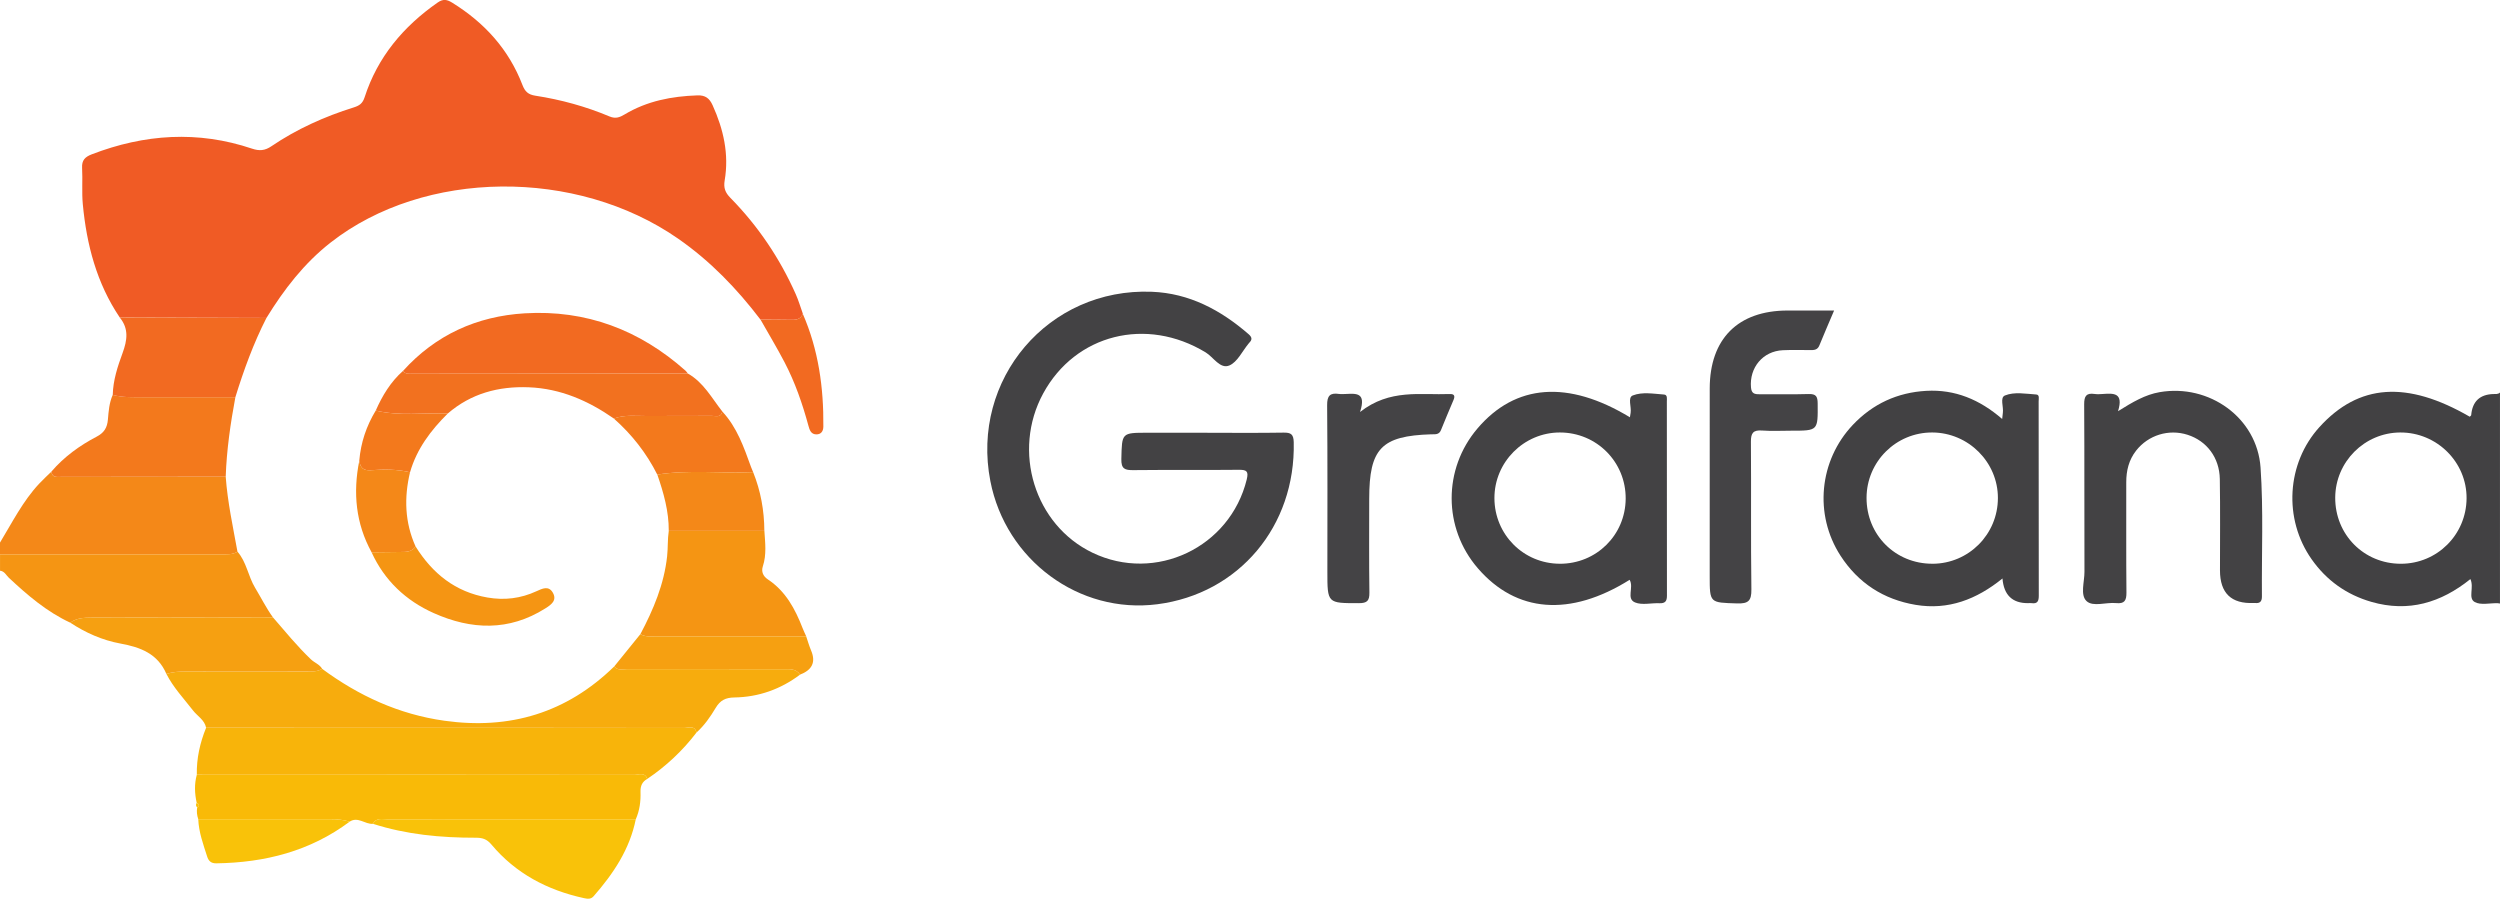
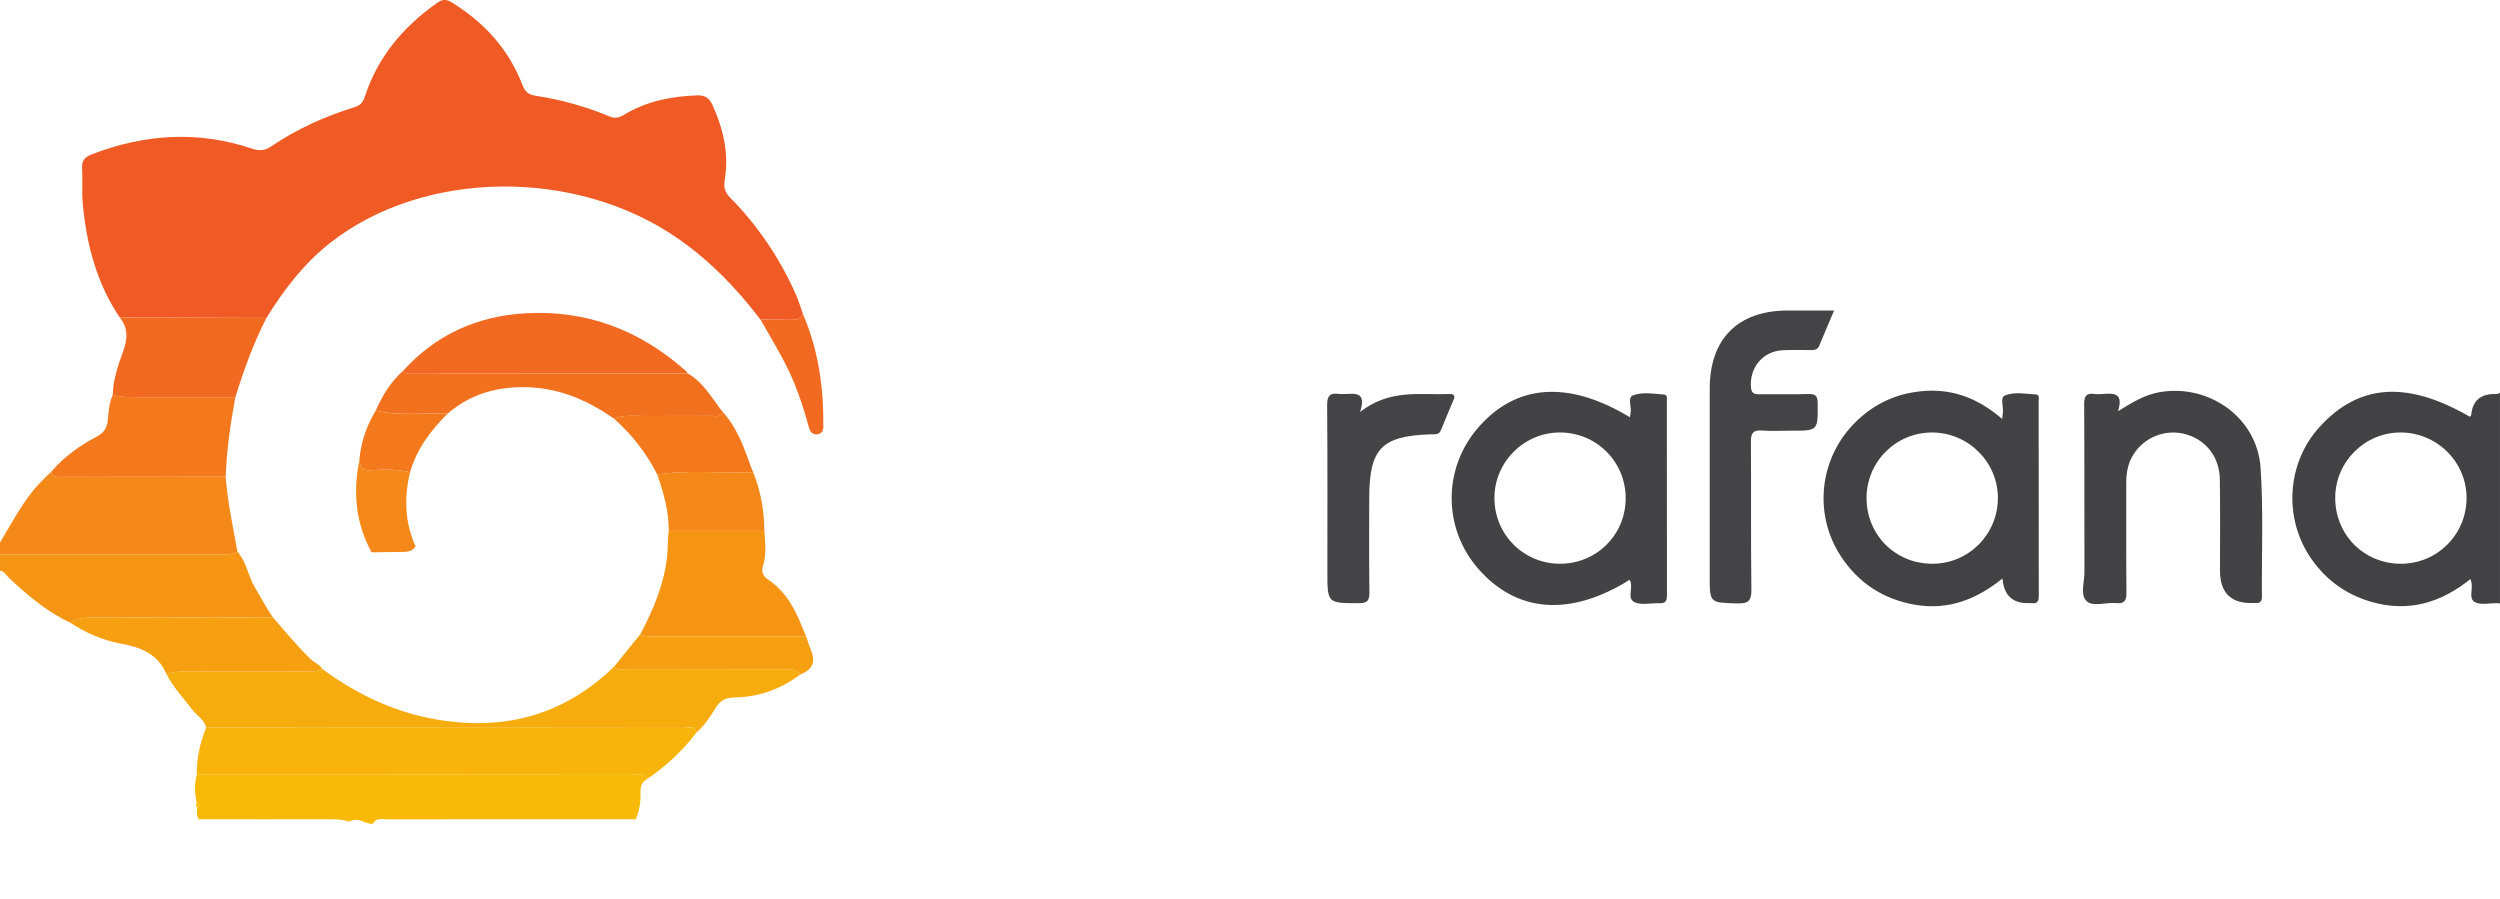
<svg xmlns="http://www.w3.org/2000/svg" version="1.1" viewBox="0 0 1065.83 383.16">
  <defs>
    <style>
      .cls-1 {
        fill: #424143;
      }

      .cls-2 {
        fill: #f7ac0d;
      }

      .cls-3 {
        fill: #f05b25;
      }

      .cls-4 {
        fill: #444345;
      }

      .cls-5 {
        fill: #f26a21;
      }

      .cls-6 {
        fill: #f6a011;
      }

      .cls-7 {
        fill: #f2711f;
      }

      .cls-8 {
        fill: #f59513;
      }

      .cls-9 {
        fill: #f3791c;
      }

      .cls-10 {
        fill: #f8b40a;
      }

      .cls-11 {
        fill: #f9ba07;
      }

      .cls-12 {
        fill: #f9c209;
      }

      .cls-13 {
        fill: #f48818;
      }

      .cls-14 {
        fill: #434244;
      }
    </style>
  </defs>
  <g>
    <g id="Layer_1">
      <g>
        <path class="cls-1" d="M1065.83,257.31c-.33-.05-.66-.14-.99-.15-3.32-.08-7.27.93-9.81-.51-2.93-1.67-.15-6.17-1.82-9.77-12.51,10.08-26.41,14.28-42.2,9.72-10.63-3.07-19.15-9.15-25.49-18.17-12.11-17.22-10.67-40.91,3.31-56.33,16.79-18.5,37.33-19.93,64.1-4.44.22-.23.6-.45.62-.7q.76-8.7,9.44-8.97c.98-.03,2.02.16,2.83-.64v89.97ZM1023.59,240.35c15.46-.02,27.87-12.38,27.99-27.87.12-15.49-12.7-28.2-28.34-28.1-15.17.1-27.55,12.49-27.66,27.7-.11,15.83,12.24,28.29,28.01,28.27Z" />
        <path class="cls-13" d="M0,231.32c5.2-8.58,9.72-17.62,16.64-25.05,1.68-1.8,3.51-3.47,5.26-5.19.35,2.7,2.43,2.25,4.19,2.25,23.38-.01,46.76-.05,70.14-.07.79,10.79,3.09,21.34,5.01,31.95-2.11,1.31-4.46,1.12-6.79,1.12-31.49,0-62.97,0-94.46,0v-5Z" />
        <path class="cls-8" d="M0,236.32c31.49,0,62.97,0,94.46,0,2.33,0,4.68.19,6.79-1.12,3.88,4.43,4.52,10.44,7.5,15.38,2.54,4.2,4.73,8.62,7.61,12.62-25.66.04-51.31.08-76.97.11-3.32,0-6.6.09-9.45,2.15-10.01-4.65-18.24-11.72-26.2-19.17-1.15-1.08-1.84-2.8-3.73-2.97v-7Z" />
        <path class="cls-3" d="M324.23,136.27c-10.04-13.19-21.39-24.97-35.1-34.51-43.48-30.24-108.21-29.6-148.16,1.63-11.33,8.86-19.91,20.02-27.37,32.15-20.85-.07-41.7-.13-62.55-.2-9.84-14.6-14.13-31.05-15.75-48.3-.48-5.12-.02-10.32-.3-15.47-.18-3.24,1.23-4.66,4.1-5.77,22.53-8.67,45.3-10.19,68.35-2.43,3.19,1.07,5.5.85,8.27-1.03,10.81-7.33,22.64-12.65,35.08-16.54,2.42-.76,3.79-1.68,4.65-4.34,5.53-17.14,16.49-30.15,31.12-40.37,2.39-1.67,4.03-1.3,6.23.06,13.73,8.5,24.1,19.88,29.92,35.05,1.1,2.86,2.48,4.13,5.53,4.6,10.88,1.68,21.47,4.58,31.62,8.85,2.59,1.09,4.36.37,6.45-.88,9.54-5.72,20.05-7.74,31.03-8.11,3.37-.11,5.12,1.25,6.46,4.21,4.63,10.24,7.05,20.84,5.14,32.04-.54,3.19.24,5.21,2.44,7.44,11.78,11.99,21.05,25.74,27.88,41.11,1.19,2.67,2.01,5.51,3,8.27-.82,2.25-2.59,2.66-4.74,2.62-4.42-.09-8.85-.07-13.27-.1Z" />
-         <path class="cls-14" d="M514.75,184.51c10.82,0,21.65.11,32.47-.07,3.16-.05,4.26.7,4.34,4.08.83,35.79-23.36,64.62-58.16,69.09-33.33,4.28-64.63-18.81-71.18-52.52-8.44-43.41,24.75-82.45,68.86-80.7,15.98.63,29.36,7.78,41.25,18.09,1.5,1.3,1.6,2.34.26,3.66-.12.12-.21.26-.32.39-2.65,3.21-4.71,7.79-8.11,9.26-3.96,1.71-6.78-3.5-10.14-5.55-25.24-15.33-55.49-7.8-69.25,17.46-13.41,24.62-3.69,56.08,20.99,67.94,26.85,12.91,58.65-2.24,65.76-31.2.85-3.47.05-4.19-3.36-4.15-14.99.16-29.98-.03-44.96.14-3.62.04-5.24-.5-5.13-4.76.27-11.17.04-11.18,11.2-11.18,8.49,0,16.99,0,25.48,0Z" />
        <path class="cls-1" d="M853.59,178.61c.16-1.41.2-2.01.29-2.6.38-2.55-1.34-6.51.9-7.41,4.08-1.65,8.84-.7,13.31-.42,1.55.1,1.04,1.84,1.05,2.9.03,27.63,0,55.26.06,82.89,0,2.28-.54,3.54-3.06,3.17-.49-.07-1-.01-1.5,0q-10.07.08-10.92-10.52c-11.01,8.93-23.11,13.58-37.02,11.25-13.66-2.3-24.47-9.28-32.02-20.94-11.37-17.57-9.14-40.58,5.23-55.78,8.52-9,19.04-13.83,31.35-14.52,12.16-.68,22.7,3.66,32.34,12ZM823.89,240.35c15.42-.05,27.85-12.52,27.88-27.99.04-15.31-12.56-27.91-27.97-27.98-15.43-.07-27.97,12.39-28.03,27.82-.06,15.83,12.29,28.19,28.12,28.14Z" />
        <path class="cls-14" d="M694.77,247.19c-25.4,15.9-48.33,14.08-64.73-4.93-14.81-17.16-14.88-42.28-.16-59.58,16.19-19.04,38.66-20.75,65-4.78.11-.7.21-1.3.31-1.9.41-2.55-1.35-6.52.92-7.41,4.09-1.61,8.85-.7,13.31-.39,1.54.11,1.21,1.76,1.21,2.87.02,27.64,0,55.29.04,82.93,0,2.35-.81,3.28-3.2,3.18-3.49-.16-7.39.9-10.39-.34-3.88-1.6-.4-6.35-2.31-9.64ZM665,240.35c15.56.03,27.95-12.19,28.08-27.7.13-15.69-12.39-28.29-28.09-28.27-15.35.02-27.91,12.65-27.87,28.02.04,15.51,12.42,27.91,27.88,27.94Z" />
        <path class="cls-10" d="M296.95,312.29c-5.91,7.75-12.93,14.33-21.01,19.79-1.04-3.09-3.65-1.72-5.53-1.72-62.17-.08-124.34-.07-186.5-.08-.14-6.96,1.35-13.6,3.96-20.01,24.47.01,48.93.03,73.4.04,43.44,0,86.88-.02,130.31.06,1.86,0,4.55-1.35,5.37,1.94Z" />
        <path class="cls-2" d="M296.95,312.29c-.82-3.28-3.51-1.93-5.37-1.94-43.44-.08-86.88-.06-130.31-.06-24.47,0-48.93-.02-73.4-.04-.67-3.36-3.71-4.93-5.59-7.37-3.93-5.08-8.39-9.77-11.34-15.57,2.71-.85,5.48-1.05,8.32-1.04,17.1.06,34.21.02,51.31.04,2.33,0,4.66.12,6.76-1.17,15.62,11.51,32.74,19.41,52.12,22.13,27.89,3.92,52.14-3.35,72.42-23.15,1.54,1.93,3.7,1.14,5.59,1.14,22.14.05,44.29.03,66.43.04,2.64,0,5.41-.36,7.2,2.32-8.3,6.23-17.7,9.58-28.02,9.73-3.8.06-6.04,1.25-7.95,4.44-2.27,3.8-4.82,7.49-8.17,10.5Z" />
        <path class="cls-14" d="M902.97,175.31c6.34-3.95,11.58-7.05,17.74-8.12,21.07-3.66,41.57,10.87,43.04,32.16,1.26,18.23.43,36.61.58,54.92.02,2.18-.86,3.05-2.97,2.8-.16-.02-.33,0-.5,0q-14.4.65-14.41-13.88c0-12.99.14-25.98-.07-38.96-.15-9.13-5.57-16.24-13.73-18.86-8.03-2.58-16.75.11-21.95,6.74-3.12,3.99-4.22,8.56-4.21,13.55.04,15.65-.08,31.3.08,46.95.03,3.4-.8,4.88-4.42,4.51-4.28-.43-9.82,1.72-12.57-.84-2.81-2.61-.89-8.21-.91-12.48-.09-23.81.03-47.62-.12-71.43-.02-3.49.9-4.93,4.43-4.41,1.14.17,2.33.09,3.49.01,4.45-.29,9.01-.74,6.51,7.35Z" />
        <path class="cls-11" d="M83.91,330.27c62.17,0,124.34,0,186.5.08,1.87,0,4.49-1.37,5.53,1.72-2.16,1.24-2.95,2.96-2.87,5.57.13,3.96-.37,7.93-2.02,11.63-35.28,0-70.57-.01-105.85.03-2.21,0-4.8-.84-6.21,1.92-3.36.28-6.38-3.24-9.93-.92-2.71-.85-5.47-1.07-8.31-1.06-18.74.05-37.48.02-56.22,0-.57-1.63-.76-3.3-.46-5.01,1.17-.79.9-1.42-.22-1.96-.87-4.01-1.06-8.02.07-12.02Z" />
        <path class="cls-4" d="M781.94,132.38c-2.3,5.43-4.36,10.14-6.29,14.9-.81,2.01-2.36,1.99-4.08,1.97-3.83-.03-7.67-.11-11.49.06-8.5.39-14.3,7.39-13.58,15.87.22,2.58,1.47,2.91,3.55,2.9,7-.05,14,.13,20.99-.09,3.16-.1,3.87,1,3.89,4.01.1,11.62.21,11.62-11.2,11.62-4.16,0-8.35.24-12.49-.07-3.79-.29-4.8,1.06-4.77,4.78.16,20.99-.08,41.98.2,62.96.06,4.86-1.29,6.12-6.07,5.97-11.7-.36-11.7-.11-11.7-11.71,0-26.65-.03-53.3.01-79.95.04-21.17,12.04-33.16,33.14-33.21,6.32-.02,12.64,0,19.89,0Z" />
        <path class="cls-8" d="M273.03,270.33c5.53-10.44,10.07-21.18,11.38-33.13.4-3.64.16-7.28.71-10.88,13.59,0,27.17,0,40.76,0,.33,5.06,1,10.12-.66,15.13-.75,2.28.15,4.25,2.13,5.56,7.62,5.05,11.66,12.63,14.84,20.83.46,1.17,1.02,2.31,1.53,3.46-21.46,0-42.91,0-64.37,0-2.15,0-4.35.28-6.3-.97Z" />
        <path class="cls-4" d="M579.82,175.65c12.77-10,25.79-7.16,38.27-7.66,1.91-.08,2.32.81,1.61,2.48-1.81,4.29-3.64,8.58-5.37,12.9-.84,2.1-2.56,1.74-4.18,1.79-21.25.67-26.41,6.05-26.41,27.53,0,13.32-.11,26.64.08,39.95.05,3.49-.97,4.51-4.48,4.51-13.44,0-13.44.13-13.44-13.45,0-23.64.11-47.28-.1-70.92-.04-4.06,1.22-5.4,5.04-4.84.98.14,2,.05,2.99.02,4.2-.16,8.77-.8,6,7.68Z" />
        <path class="cls-5" d="M171.85,158.1c13.89-15.36,31.47-23.29,51.87-24.52,26.2-1.57,49.03,7.1,68.59,24.5.36.32.61.77.91,1.15-39.1.04-78.21.08-117.31.1-1.46,0-3.06.32-4.06-1.23Z" />
        <path class="cls-9" d="M96.24,203.24c-23.38.03-46.76.06-70.14.07-1.76,0-3.84.45-4.19-2.25,5.4-6.3,12.03-11.1,19.3-14.9,3.2-1.67,4.49-3.84,4.79-7.24.31-3.57.55-7.21,2.07-10.57,4.38,1.18,8.87.98,13.34.98,12.98,0,25.96,0,38.94,0-2.09,11.21-3.72,22.48-4.12,33.89Z" />
-         <path class="cls-5" d="M100.35,169.35c-12.98,0-25.96-.01-38.94,0-4.47,0-8.96.2-13.34-.98.13-6.24,2.08-12.13,4.18-17.85,2.01-5.48,2.74-10.38-1.21-15.17,20.85.07,41.7.13,62.55.2-5.53,10.83-9.66,22.21-13.25,33.8Z" />
+         <path class="cls-5" d="M100.35,169.35c-12.98,0-25.96-.01-38.94,0-4.47,0-8.96.2-13.34-.98.13-6.24,2.08-12.13,4.18-17.85,2.01-5.48,2.74-10.38-1.21-15.17,20.85.07,41.7.13,62.55.2-5.53,10.83-9.66,22.21-13.25,33.8" />
        <path class="cls-7" d="M171.85,158.1c1,1.55,2.6,1.24,4.06,1.23,39.1-.03,78.21-.06,117.31-.1,6.72,3.76,10.2,10.46,14.73,16.21-.59,2.74-2.81,1.85-4.45,1.86-9.15.07-18.31-.02-27.46.06-4.79.04-9.65-.65-14.33,1.07-10.93-7.6-22.74-12.79-36.28-13.32-12.9-.5-24.59,2.62-34.54,11.19-10.23-.41-20.55,1.19-30.7-1.26,2.82-6.38,6.37-12.27,11.66-16.95Z" />
-         <path class="cls-12" d="M158.99,351.22c1.41-2.76,4-1.92,6.21-1.92,35.28-.04,70.57-.03,105.85-.03-2.57,12.82-9.56,23.22-17.99,32.84-1.2,1.36-2.62,1.11-4.13.79-15.58-3.4-29.09-10.52-39.41-22.84-2.04-2.43-3.95-2.91-6.74-2.91-14.86.02-29.54-1.35-43.79-5.93Z" />
        <path class="cls-6" d="M137.33,285.14c-2.1,1.29-4.43,1.17-6.76,1.17-17.1-.02-34.21.02-51.31-.04-2.84-.01-5.61.2-8.32,1.04-3.72-8.64-11.01-11.37-19.67-12.96-7.59-1.39-14.79-4.57-21.34-8.9,2.85-2.06,6.13-2.14,9.45-2.15,25.66-.03,51.31-.07,76.97-.11,5.27,6.08,10.35,12.31,16.19,17.9,1.54,1.47,3.7,2.13,4.79,4.04Z" />
        <path class="cls-6" d="M273.03,270.33c1.96,1.25,4.16.97,6.3.97,21.46,0,42.91,0,64.37,0,.69,2.01,1.26,4.06,2.09,6.01,2.21,5.2.22,8.4-4.7,10.3-1.79-2.67-4.56-2.31-7.2-2.31-22.14,0-44.29.02-66.43-.04-1.89,0-4.05.79-5.59-1.14,3.72-4.6,7.44-9.19,11.16-13.79Z" />
        <path class="cls-9" d="M261.7,178.43c4.67-1.73,9.53-1.03,14.33-1.07,9.15-.08,18.31.01,27.46-.06,1.64-.01,3.87.88,4.45-1.86,6.28,6.74,9.19,15.22,12.24,23.63.27.75.6,1.49.9,2.23-13.61.59-27.28-1.1-40.86,1.03-4.62-9.17-10.84-17.1-18.52-23.89Z" />
-         <path class="cls-8" d="M177.17,232.97c7.19,11.51,16.9,19.38,30.64,21.77,7.3,1.27,14.22.4,20.88-2.67,2.53-1.16,5.23-2.49,7,.6,1.92,3.34-.75,5.17-3.21,6.72-15.48,9.78-31.54,9.16-47.59,1.98-11.88-5.31-20.97-13.88-26.47-25.9,4.07-.05,8.14-.13,12.21-.14,2.48,0,4.93.03,6.53-2.36Z" />
        <path class="cls-13" d="M280.23,202.32c13.57-2.12,27.25-.43,40.86-1.03,3.23,8.03,4.73,16.39,4.78,25.03-13.59,0-27.17,0-40.76,0,.06-8.34-2.19-16.22-4.88-24Z" />
-         <path class="cls-12" d="M84.53,349.25c18.74,0,37.48.04,56.22,0,2.84,0,5.6.21,8.31,1.06-16.86,12.6-36.12,17.45-56.83,17.76-2.26.03-3.31-1-3.93-2.95-1.66-5.19-3.55-10.33-3.78-15.86Z" />
        <path class="cls-13" d="M177.17,232.97c-1.6,2.39-4.06,2.35-6.53,2.36-4.07,0-8.14.09-12.21.14-6.78-12.33-7.98-25.42-5.26-39.03.46,2.93,1.63,4.31,5.12,4.03,5.49-.45,11.07-.4,16.52.87-2.58,10.8-2.25,21.38,2.36,31.64Z" />
        <path class="cls-9" d="M174.81,201.33c-5.45-1.27-11.03-1.32-16.52-.87-3.49.29-4.66-1.1-5.12-4.03.64-7.69,3.02-14.8,7.02-21.39,10.15,2.46,20.46.85,30.7,1.26-7.22,7.15-13.21,15.08-16.07,25.02Z" />
        <path class="cls-5" d="M324.23,136.27c4.43.03,8.85,0,13.27.1,2.14.04,3.91-.37,4.74-2.62,6.71,15.36,8.94,31.53,8.78,48.14-.02,1.88-.91,3.29-2.95,3.3-2.33,0-2.92-1.88-3.41-3.68-2.53-9.33-5.68-18.45-10.16-27.03-3.22-6.17-6.83-12.15-10.26-18.21Z" />
        <path class="cls-12" d="M83.85,342.29c1.12.53,1.39,1.16.22,1.96-.59-.59-.68-1.24-.22-1.96Z" />
      </g>
    </g>
  </g>
</svg>